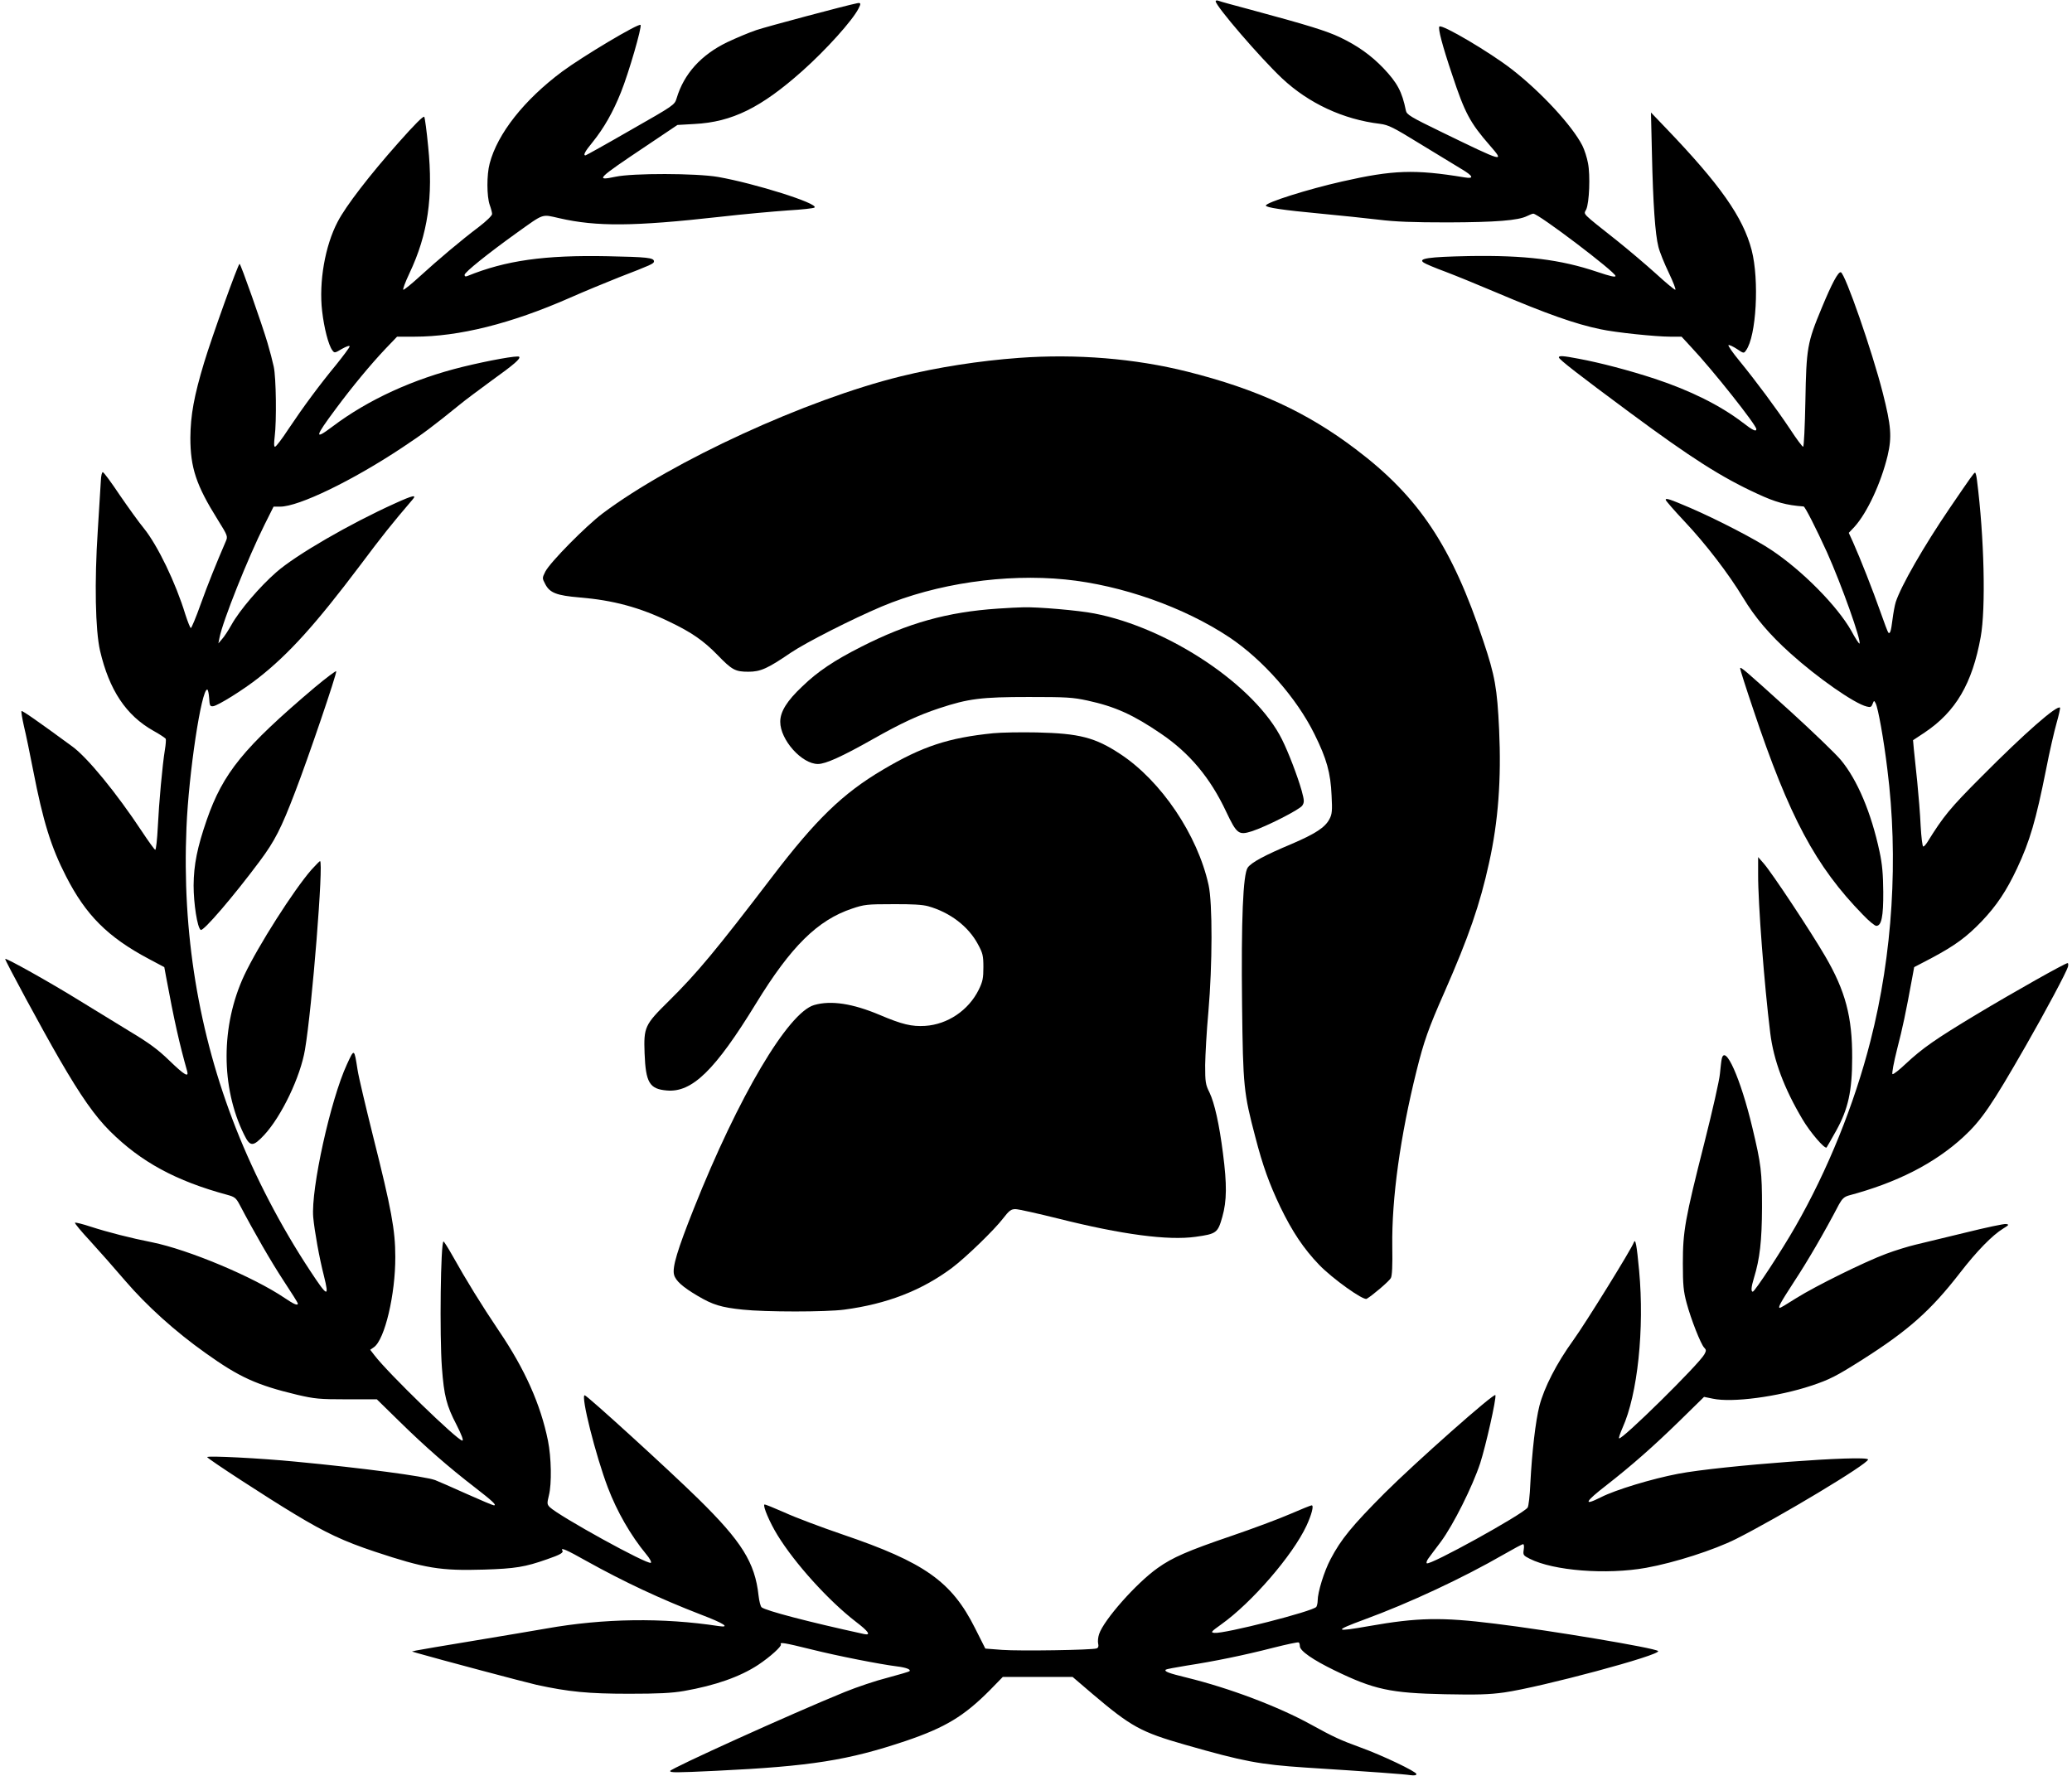
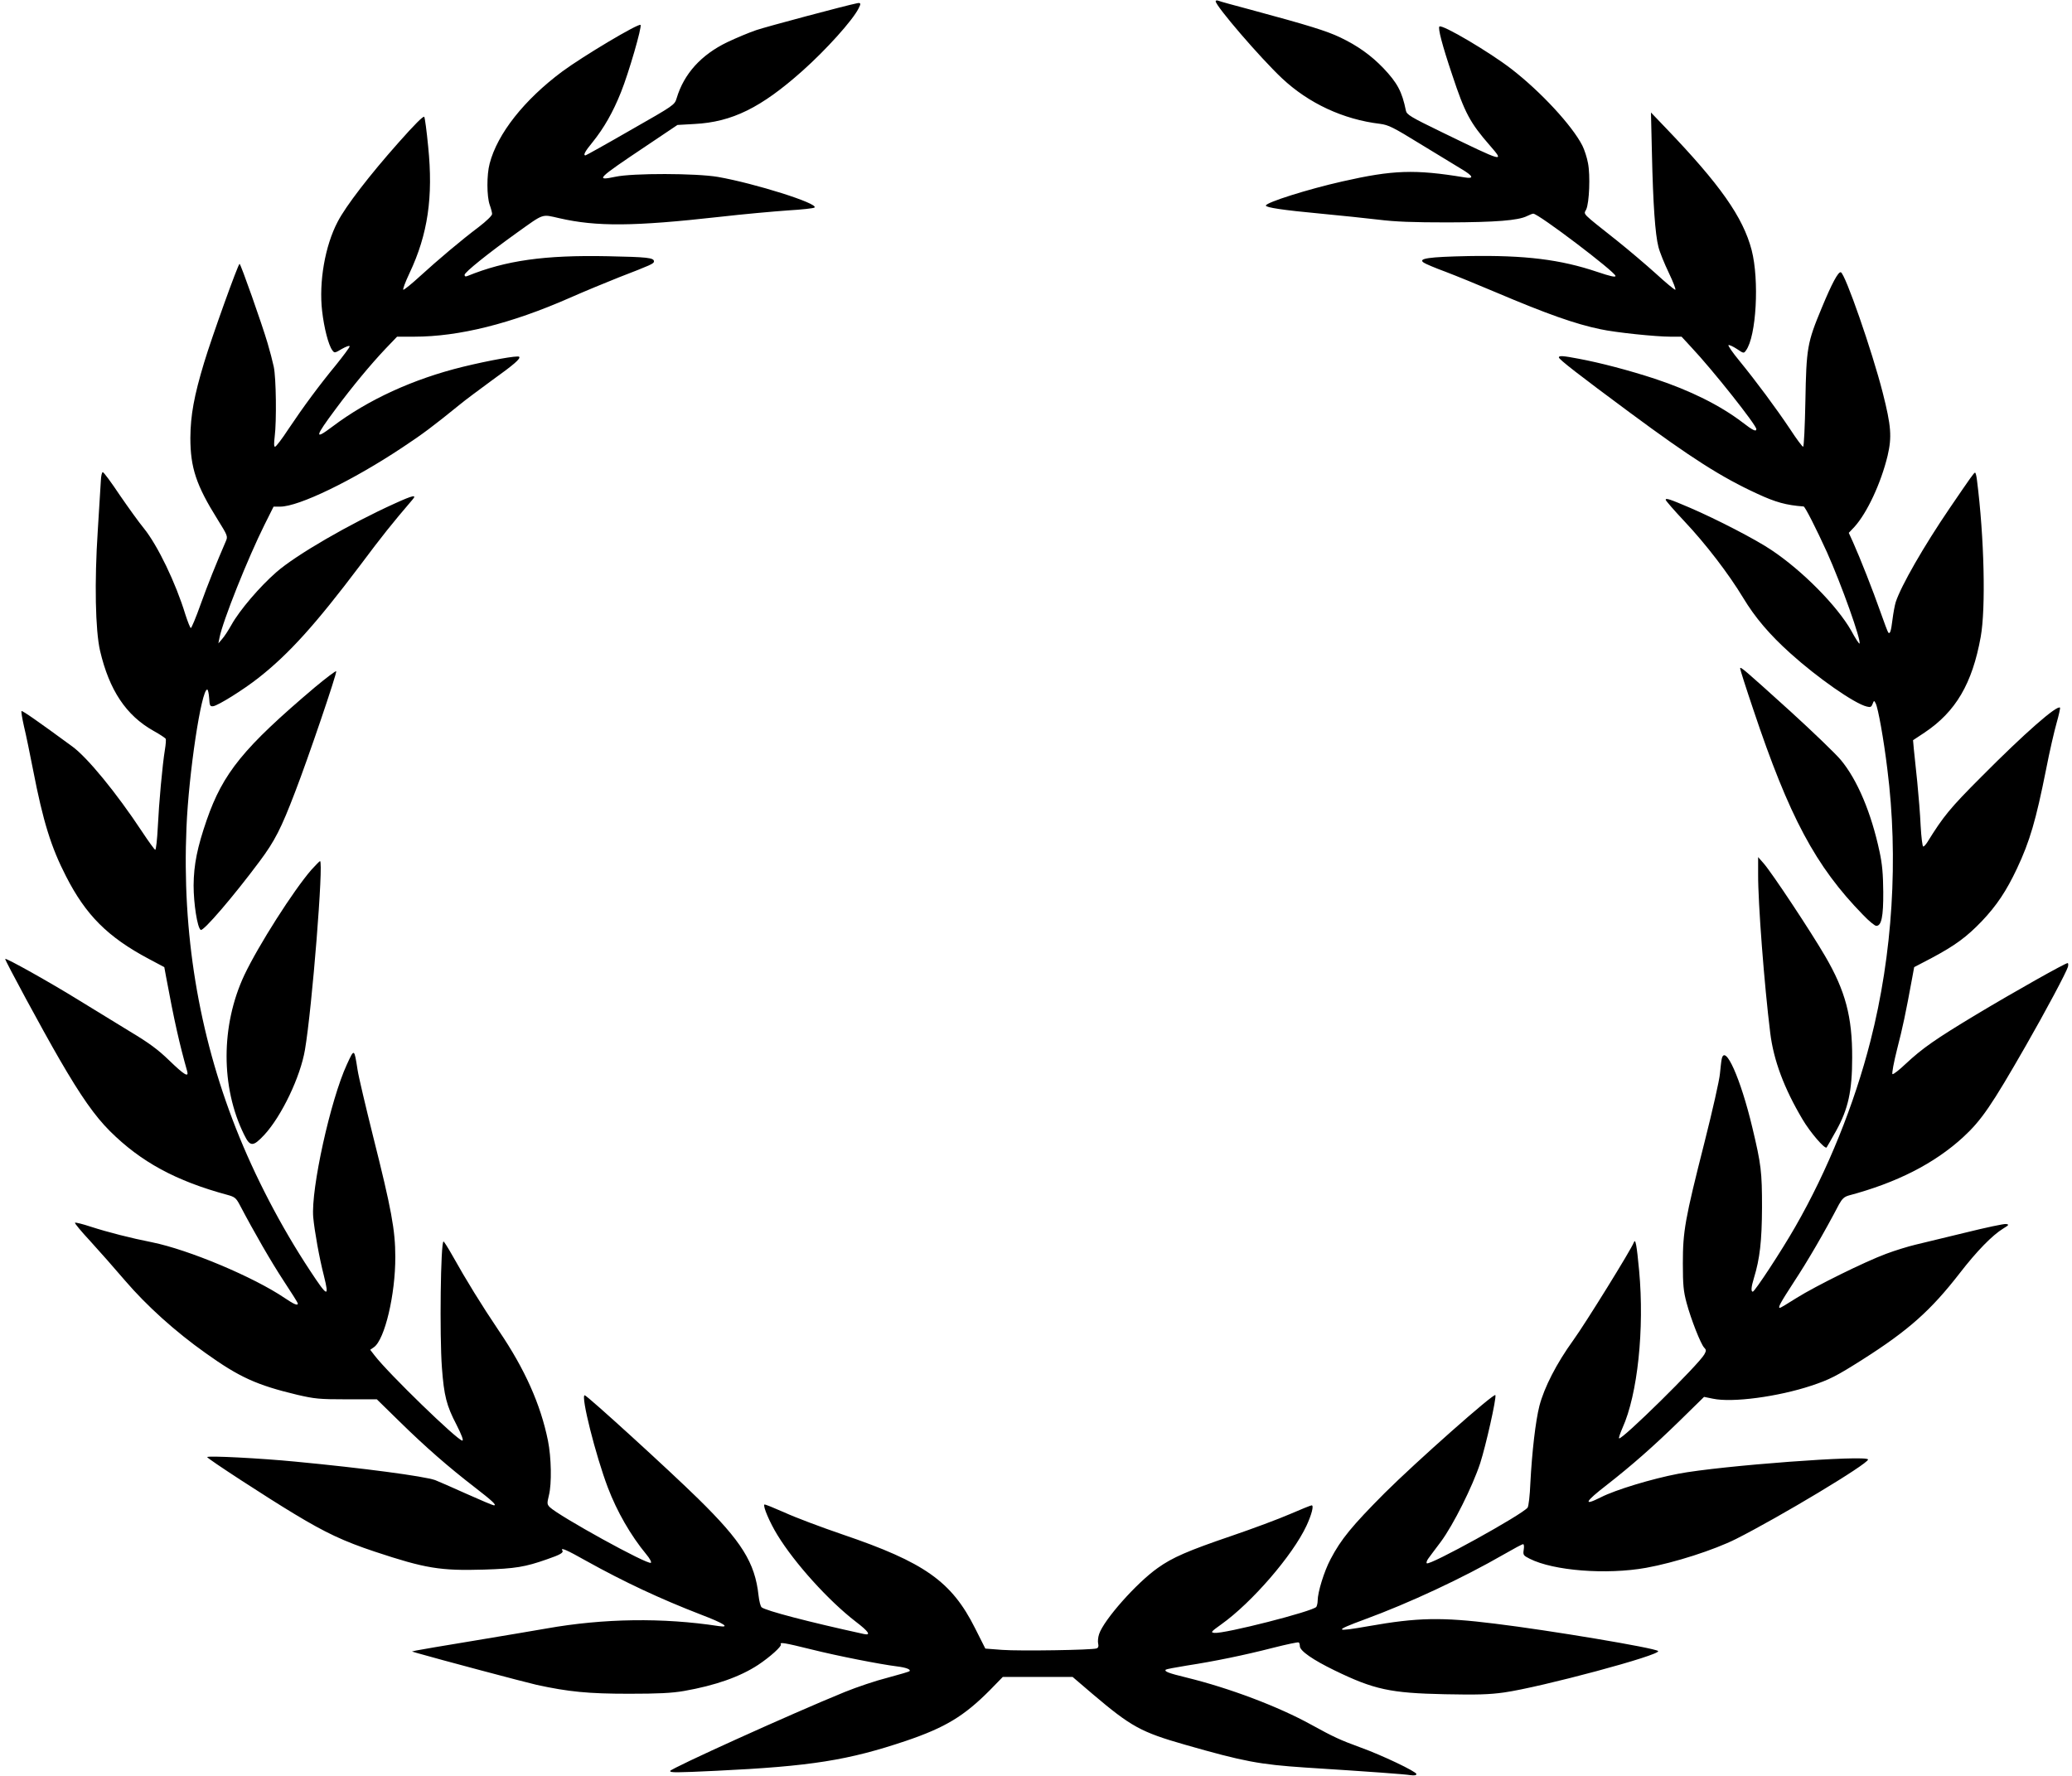
<svg xmlns="http://www.w3.org/2000/svg" version="1.0" width="1280pt" height="1097pt" viewBox="0 0 1280 1097" preserveAspectRatio="xMidYMid meet">
  <g transform="translate(0,1097) scale(0.1,-0.1)" fill="#000000" stroke="none">
    <path d="M7510 10962 c0 -29 275 -349 410 -476 164 -154 378 -254 605 -281 53 -7 81 -21 250 -125 105 -64 218 -133 253 -154 74 -44 80 -62 20 -52 -309 51 -443 46 -756 -25 -213 -48 -472 -130 -472 -149 0 -12 104 -28 340 -50 118 -11 278 -28 355 -37 105 -13 213 -17 430 -17 296 1 434 12 488 39 16 8 34 15 39 15 32 0 508 -361 508 -385 0 -9 -32 -2 -112 25 -228 77 -447 104 -795 98 -249 -5 -317 -15 -277 -41 10 -7 71 -33 134 -56 63 -24 203 -81 311 -127 316 -134 491 -196 646 -228 91 -20 341 -46 432 -46 l69 0 60 -65 c132 -140 402 -481 402 -506 0 -18 -22 -8 -85 41 -139 106 -322 197 -542 270 -159 52 -337 99 -472 124 -94 18 -121 20 -121 8 0 -12 124 -108 440 -342 377 -279 565 -399 785 -500 114 -53 179 -71 287 -79 9 -1 77 -135 144 -282 89 -198 215 -551 201 -565 -2 -3 -26 33 -51 80 -87 153 -301 370 -493 498 -96 65 -338 190 -503 261 -124 53 -150 62 -150 49 0 -5 52 -65 116 -133 132 -140 273 -324 363 -473 73 -121 162 -226 291 -342 166 -150 396 -311 472 -329 23 -6 29 -3 36 16 9 22 9 23 19 4 15 -28 50 -223 72 -405 70 -551 33 -1145 -104 -1681 -100 -393 -265 -801 -465 -1149 -84 -147 -250 -400 -262 -400 -12 0 -10 29 7 84 37 121 49 229 50 436 0 221 -5 265 -60 495 -72 302 -169 520 -189 422 -3 -12 -7 -53 -11 -91 -3 -38 -46 -228 -95 -422 -121 -477 -134 -550 -134 -749 0 -134 4 -173 23 -244 27 -101 88 -256 109 -277 13 -13 13 -19 1 -41 -33 -61 -512 -533 -527 -519 -3 3 7 32 21 64 94 208 136 612 103 971 -15 161 -23 203 -33 175 -14 -40 -300 -502 -374 -604 -104 -144 -179 -291 -209 -405 -24 -94 -46 -285 -56 -477 -3 -78 -11 -143 -17 -152 -34 -44 -606 -360 -623 -344 -4 4 1 18 10 30 9 13 44 59 77 103 77 104 195 340 243 485 35 109 101 401 94 421 -6 17 -490 -412 -684 -605 -203 -204 -270 -286 -334 -408 -40 -75 -80 -205 -80 -257 0 -14 -4 -31 -8 -38 -17 -27 -570 -168 -630 -161 -25 3 -21 7 43 53 188 134 440 425 526 609 31 67 47 126 32 126 -5 0 -65 -24 -134 -54 -69 -30 -230 -90 -359 -134 -273 -93 -367 -134 -458 -199 -133 -94 -333 -321 -362 -408 -7 -20 -9 -47 -6 -59 4 -17 1 -26 -10 -30 -27 -10 -474 -17 -583 -9 l-104 8 -63 125 c-145 290 -313 408 -819 580 -132 45 -294 106 -359 136 -66 29 -122 52 -124 49 -10 -10 33 -111 81 -189 106 -173 314 -404 484 -535 80 -61 96 -86 50 -76 -344 75 -606 144 -632 165 -7 6 -15 38 -19 73 -22 203 -104 334 -373 598 -176 173 -687 639 -701 639 -26 0 68 -373 143 -570 57 -150 142 -297 237 -412 22 -26 34 -49 29 -53 -22 -13 -567 288 -625 344 -17 18 -17 23 -5 73 18 72 15 234 -6 338 -45 222 -142 441 -303 678 -109 162 -202 313 -287 465 -27 48 -52 87 -55 87 -18 0 -25 -580 -10 -780 13 -173 28 -233 90 -352 32 -63 45 -98 36 -98 -29 0 -458 416 -542 526 l-27 35 23 16 c67 47 133 327 132 558 0 165 -24 295 -137 744 -46 185 -90 370 -96 411 -21 134 -20 134 -66 34 -101 -218 -223 -771 -208 -944 8 -86 37 -249 66 -362 34 -137 23 -133 -85 31 -181 274 -342 584 -459 881 -231 587 -333 1209 -305 1859 14 336 92 851 128 851 5 0 10 -24 12 -52 3 -48 5 -53 25 -51 30 4 186 101 281 176 188 148 352 330 625 692 140 187 196 257 325 408 29 33 4 28 -108 -23 -279 -126 -611 -318 -733 -425 -102 -89 -227 -235 -277 -325 -19 -34 -45 -74 -58 -88 l-23 -27 7 35 c19 101 176 494 279 700 l55 110 41 0 c114 0 444 159 754 365 127 84 187 129 356 266 31 26 119 91 195 147 141 101 182 137 171 148 -9 9 -183 -22 -347 -62 -306 -75 -586 -203 -807 -370 -113 -85 -110 -66 22 111 100 135 215 274 308 372 l70 73 106 0 c276 0 597 80 961 240 88 39 224 95 302 126 199 77 218 85 218 99 0 23 -42 27 -285 32 -391 8 -631 -26 -867 -122 -12 -5 -18 -3 -18 7 0 16 146 133 323 260 171 122 151 115 262 90 230 -53 461 -51 988 8 148 17 339 34 424 40 86 5 160 13 165 18 25 25 -369 149 -597 189 -135 23 -526 24 -633 1 -128 -27 -114 -13 188 189 l195 131 105 6 c233 12 412 101 667 328 146 130 310 312 347 386 16 30 14 37 -9 32 -67 -13 -565 -146 -623 -166 -42 -14 -123 -48 -180 -75 -161 -78 -267 -195 -312 -346 -13 -42 -15 -43 -285 -197 -149 -86 -275 -156 -278 -156 -16 0 -4 24 44 82 70 87 126 185 175 308 48 119 131 406 121 416 -12 12 -357 -194 -484 -288 -235 -175 -400 -384 -448 -568 -19 -70 -18 -203 0 -255 8 -22 15 -48 15 -57 0 -10 -35 -44 -82 -80 -109 -82 -251 -202 -364 -305 -50 -46 -96 -83 -102 -83 -6 0 11 46 38 103 113 239 147 470 115 782 -9 94 -20 176 -24 183 -5 8 -60 -47 -160 -160 -176 -198 -325 -391 -375 -488 -78 -148 -117 -372 -96 -552 12 -104 39 -210 63 -242 13 -18 15 -18 60 9 27 15 47 22 47 15 0 -6 -38 -57 -83 -113 -103 -125 -201 -257 -296 -399 -39 -60 -76 -108 -82 -108 -7 0 -7 21 -2 63 12 94 9 364 -6 432 -7 33 -24 98 -38 145 -35 119 -166 490 -173 490 -9 0 -172 -454 -219 -610 -62 -205 -84 -325 -85 -465 0 -184 36 -293 168 -504 63 -101 64 -105 51 -135 -60 -139 -110 -263 -155 -388 -29 -82 -57 -148 -61 -148 -4 0 -19 38 -34 84 -59 194 -171 427 -257 533 -29 35 -95 127 -148 204 -52 78 -99 142 -105 142 -5 1 -11 -23 -12 -53 -2 -30 -10 -169 -19 -308 -21 -318 -15 -615 14 -742 57 -244 161 -400 330 -495 40 -22 74 -45 76 -50 2 -6 0 -35 -5 -65 -16 -97 -37 -331 -44 -477 -4 -79 -11 -143 -16 -143 -4 0 -41 51 -82 113 -158 239 -336 456 -430 525 -214 157 -309 223 -314 219 -3 -3 4 -45 15 -94 12 -48 37 -171 57 -273 61 -314 110 -473 203 -654 122 -239 257 -375 511 -510 l96 -51 11 -60 c50 -270 83 -416 130 -582 12 -42 -17 -25 -110 65 -70 68 -126 109 -241 178 -82 50 -226 138 -320 196 -176 109 -446 260 -453 254 -4 -5 232 -442 336 -621 132 -228 218 -350 311 -443 192 -191 408 -308 726 -394 44 -12 53 -19 74 -58 93 -177 196 -355 272 -471 49 -74 89 -138 89 -142 0 -15 -24 -5 -80 33 -193 131 -594 299 -820 345 -132 26 -276 63 -378 96 -51 17 -96 28 -99 25 -3 -3 39 -54 94 -113 54 -59 152 -170 216 -245 133 -155 310 -315 498 -448 207 -148 314 -197 565 -257 108 -25 136 -28 306 -28 l186 0 144 -141 c156 -153 298 -277 460 -402 110 -85 139 -112 119 -112 -6 0 -82 32 -169 71 -86 39 -174 77 -194 85 -69 24 -442 74 -863 114 -214 21 -545 38 -545 28 0 -9 375 -253 540 -352 192 -116 303 -168 495 -232 313 -104 405 -119 675 -111 193 6 254 16 390 64 82 28 103 41 94 54 -13 21 25 5 149 -65 232 -129 456 -234 707 -331 142 -54 185 -82 110 -71 -345 53 -711 48 -1065 -15 -60 -11 -261 -44 -445 -75 -184 -30 -346 -58 -360 -61 l-25 -6 30 -9 c139 -40 669 -181 740 -197 197 -43 320 -55 570 -55 182 0 264 4 340 17 194 34 347 88 458 161 74 49 148 116 141 127 -9 15 18 11 188 -31 164 -41 425 -92 529 -105 57 -7 88 -19 77 -30 -3 -3 -64 -21 -135 -40 -72 -18 -190 -58 -264 -88 -329 -134 -1079 -474 -1079 -488 0 -11 30 -11 285 1 586 28 815 65 1172 185 244 83 359 153 519 314 l79 81 215 0 216 0 124 -106 c237 -201 298 -235 571 -313 363 -104 460 -122 744 -141 408 -26 613 -41 648 -47 25 -3 37 -1 37 7 0 15 -214 117 -345 164 -128 47 -165 64 -305 141 -205 113 -505 226 -770 291 -111 27 -140 38 -128 49 3 3 61 14 129 25 169 26 355 64 534 110 83 21 153 36 158 33 4 -2 7 -13 7 -23 0 -29 81 -85 215 -150 243 -118 344 -140 680 -147 199 -4 274 -2 367 11 226 32 976 233 951 256 -20 19 -671 128 -1008 169 -330 41 -478 38 -778 -15 -215 -38 -220 -30 -30 40 281 103 610 257 865 404 59 34 111 62 117 62 6 0 7 -15 4 -34 -5 -32 -3 -36 37 -56 146 -74 473 -100 719 -56 177 32 419 110 555 178 268 135 816 464 816 491 0 30 -913 -38 -1173 -88 -162 -31 -387 -99 -477 -145 -113 -57 -100 -29 35 75 156 122 287 237 451 397 l151 148 54 -11 c120 -26 403 12 608 80 114 38 155 59 316 161 285 181 423 304 602 535 105 136 201 234 268 275 36 22 38 25 17 28 -12 2 -125 -22 -250 -53 -125 -30 -264 -64 -310 -75 -46 -11 -127 -36 -180 -56 -130 -48 -434 -198 -554 -273 -53 -34 -99 -61 -102 -61 -15 0 1 29 88 163 81 123 184 299 277 477 19 34 32 46 59 54 297 79 529 197 707 360 114 105 176 196 388 566 121 211 249 451 260 487 3 13 2 23 -2 23 -15 0 -326 -175 -563 -317 -254 -153 -333 -208 -438 -306 -39 -37 -76 -66 -81 -63 -5 3 8 73 29 156 34 132 52 216 94 445 l11 60 109 57 c144 77 215 129 309 227 92 97 152 187 217 325 80 170 117 298 180 613 21 109 51 238 65 287 14 49 23 91 21 94 -18 18 -219 -158 -486 -427 -194 -194 -235 -245 -333 -403 -10 -16 -21 -28 -26 -28 -5 0 -12 57 -16 128 -3 70 -13 192 -21 272 -8 80 -18 170 -21 201 l-5 56 71 47 c193 129 295 303 347 591 32 177 22 615 -23 968 -3 26 -8 47 -12 47 -7 -1 -24 -25 -157 -220 -160 -235 -300 -479 -333 -580 -6 -19 -15 -68 -20 -108 -9 -72 -15 -91 -26 -80 -3 3 -26 63 -50 132 -45 128 -122 324 -168 427 l-26 57 35 37 c78 86 164 270 205 440 27 116 22 183 -30 388 -66 259 -232 736 -259 745 -16 5 -56 -70 -118 -220 -90 -216 -95 -248 -101 -575 -3 -156 -9 -283 -14 -283 -5 0 -41 48 -80 108 -89 133 -211 297 -313 422 -43 52 -73 96 -68 98 6 2 29 -9 52 -24 41 -28 43 -28 56 -9 64 87 83 434 35 620 -53 203 -195 405 -531 755 l-91 95 6 -255 c7 -313 20 -497 40 -575 8 -33 38 -106 65 -162 27 -57 45 -103 39 -103 -6 0 -60 45 -120 100 -61 55 -167 145 -237 201 -228 181 -209 162 -193 195 19 41 26 211 11 286 -6 34 -22 83 -35 109 -63 123 -255 331 -437 472 -134 104 -430 279 -446 263 -10 -10 18 -117 79 -298 78 -236 110 -296 233 -437 92 -106 91 -106 -296 82 -196 95 -218 109 -223 134 -24 118 -53 171 -139 262 -77 80 -160 139 -267 190 -84 40 -197 75 -549 170 -102 27 -193 52 -202 56 -10 4 -18 3 -18 -3z" />
-     <path d="M6295 8759 c-246 -18 -502 -58 -730 -114 -585 -144 -1410 -523 -1841 -846 -105 -79 -325 -302 -355 -360 -20 -40 -20 -41 -1 -77 28 -55 71 -71 212 -83 207 -17 371 -61 555 -150 138 -66 211 -117 297 -205 90 -93 110 -104 191 -104 75 0 118 19 263 118 95 64 379 208 561 285 338 142 763 204 1134 167 348 -35 733 -171 1013 -357 207 -138 416 -375 526 -598 76 -153 100 -240 106 -380 5 -93 3 -115 -13 -145 -27 -52 -87 -91 -234 -154 -169 -71 -248 -114 -271 -146 -29 -41 -41 -322 -35 -850 6 -503 10 -542 82 -815 46 -178 86 -288 154 -431 74 -153 144 -258 240 -358 82 -85 273 -222 294 -210 36 21 139 109 149 128 8 14 11 76 9 196 -4 296 49 679 150 1085 45 181 73 261 172 485 149 339 220 543 276 800 57 256 76 518 62 822 -12 257 -26 334 -97 546 -194 585 -398 892 -789 1187 -302 229 -610 371 -1040 479 -322 81 -685 111 -1040 85z" />
-     <path d="M6164 7210 c-312 -21 -555 -89 -844 -236 -166 -84 -268 -152 -363 -244 -96 -90 -137 -157 -137 -219 0 -112 133 -261 233 -261 47 0 149 46 340 154 175 99 279 147 408 190 181 60 261 70 554 70 231 0 271 -2 363 -22 170 -37 282 -87 456 -206 175 -119 303 -272 401 -481 65 -137 77 -146 157 -121 90 29 296 134 313 159 13 21 13 30 -4 93 -25 88 -81 235 -121 315 -164 332 -698 690 -1160 779 -96 19 -350 41 -440 38 -25 0 -95 -4 -156 -8z" />
    <path d="M10750 6840 c0 -7 36 -120 81 -253 222 -664 385 -969 678 -1269 36 -38 73 -68 82 -68 32 0 44 57 43 210 -1 109 -6 171 -23 249 -51 239 -137 444 -240 567 -32 38 -170 171 -306 295 -295 267 -315 284 -315 269z" />
    <path d="M1944 6723 c-439 -372 -566 -528 -667 -819 -58 -168 -80 -275 -81 -404 0 -112 23 -262 44 -275 16 -10 200 204 364 424 94 126 133 203 219 428 80 207 259 733 254 746 -1 5 -61 -40 -133 -100z" />
-     <path d="M6135 6440 c-276 -28 -438 -81 -682 -226 -247 -146 -413 -307 -683 -661 -349 -457 -463 -594 -639 -768 -148 -146 -155 -160 -149 -323 7 -180 30 -220 137 -229 156 -14 298 124 551 537 216 353 381 516 595 587 74 25 93 27 250 27 117 1 185 -3 220 -13 134 -38 247 -124 306 -234 30 -55 34 -71 34 -142 0 -68 -4 -89 -29 -140 -63 -127 -192 -214 -331 -223 -83 -5 -142 9 -281 68 -166 70 -300 91 -404 61 -161 -46 -468 -564 -744 -1258 -101 -254 -134 -362 -122 -408 9 -37 54 -77 146 -131 93 -55 144 -71 279 -85 141 -15 513 -15 626 0 264 35 478 118 666 258 85 64 261 234 316 306 37 48 49 57 76 57 18 0 138 -27 267 -59 390 -98 676 -136 846 -112 129 18 137 24 165 123 28 99 29 200 4 393 -23 180 -52 310 -83 375 -25 50 -27 65 -27 170 1 63 9 212 20 330 25 288 26 672 1 783 -68 309 -293 643 -546 809 -155 102 -252 127 -515 133 -99 2 -220 0 -270 -5z" />
    <path d="M10861 5570 c-1 -178 38 -685 75 -983 21 -168 85 -340 199 -532 47 -80 138 -186 149 -174 2 2 29 50 60 105 73 132 98 243 98 449 1 253 -42 414 -167 628 -91 156 -329 515 -379 572 l-35 40 0 -105z" />
    <path d="M1925 5598 c-111 -127 -330 -471 -416 -653 -145 -310 -146 -692 -1 -985 37 -76 55 -76 125 -1 107 116 223 359 251 526 44 258 116 1165 93 1165 -3 0 -26 -24 -52 -52z" />
  </g>
</svg>